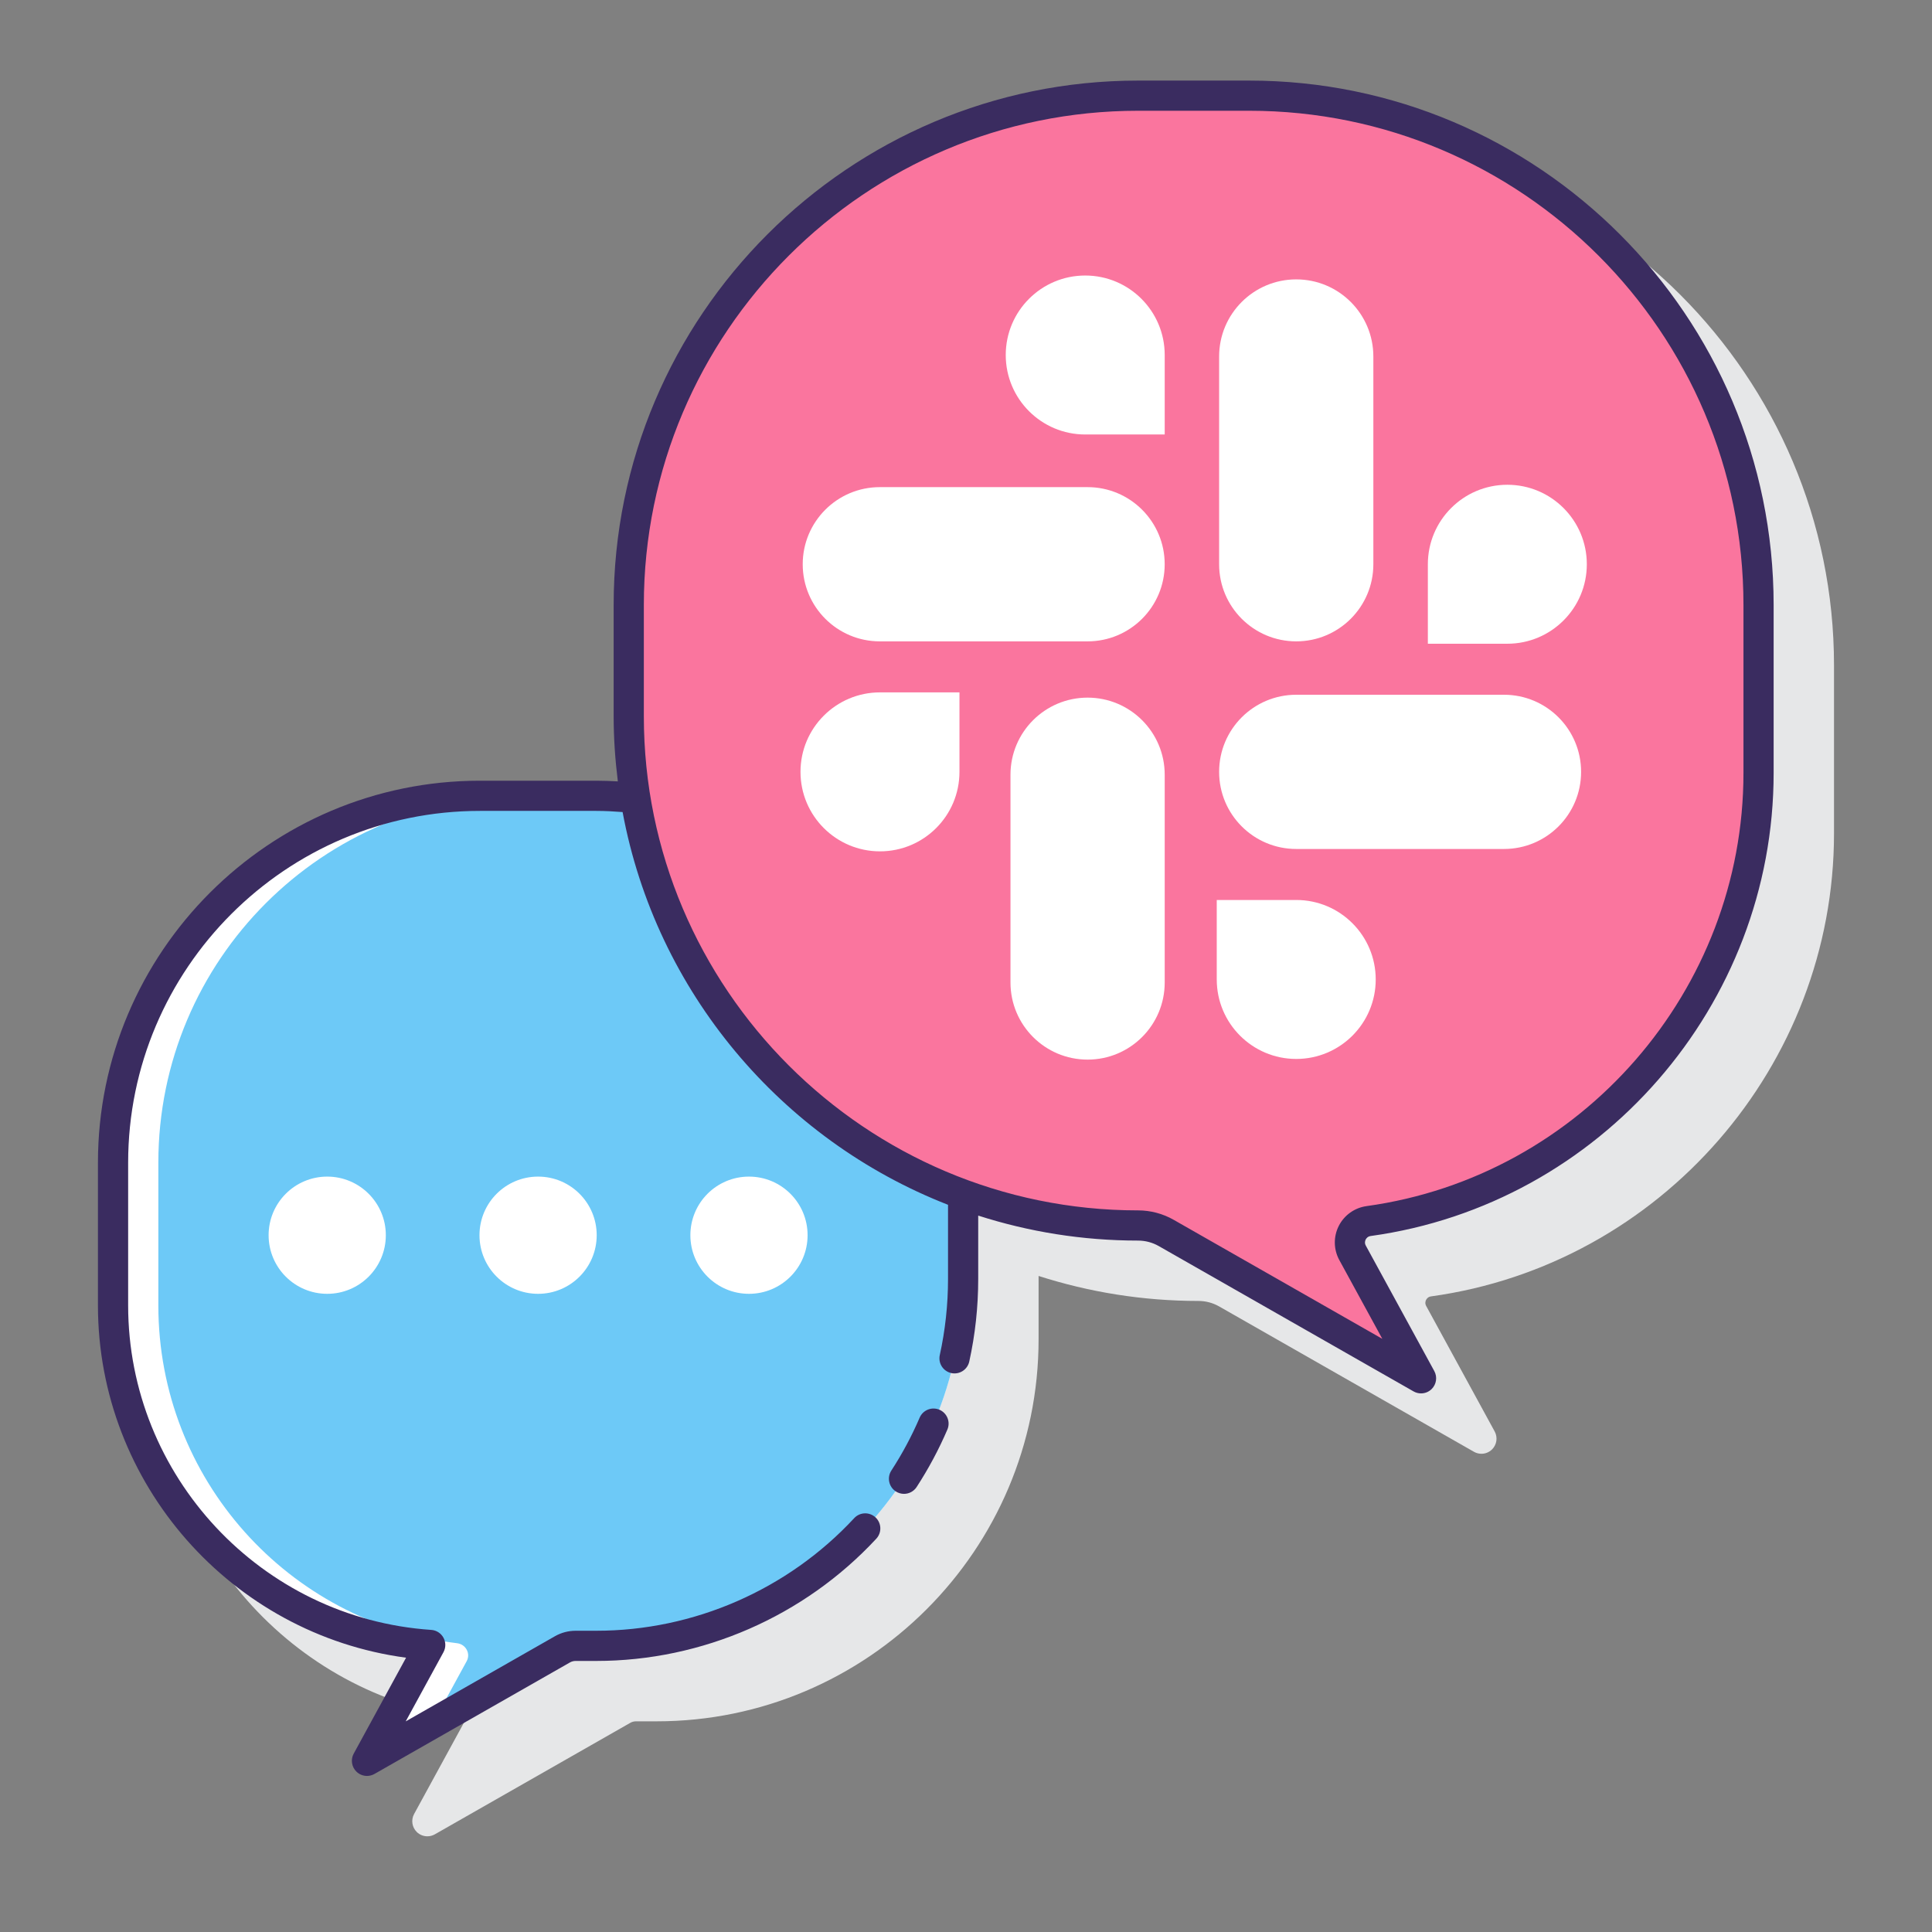
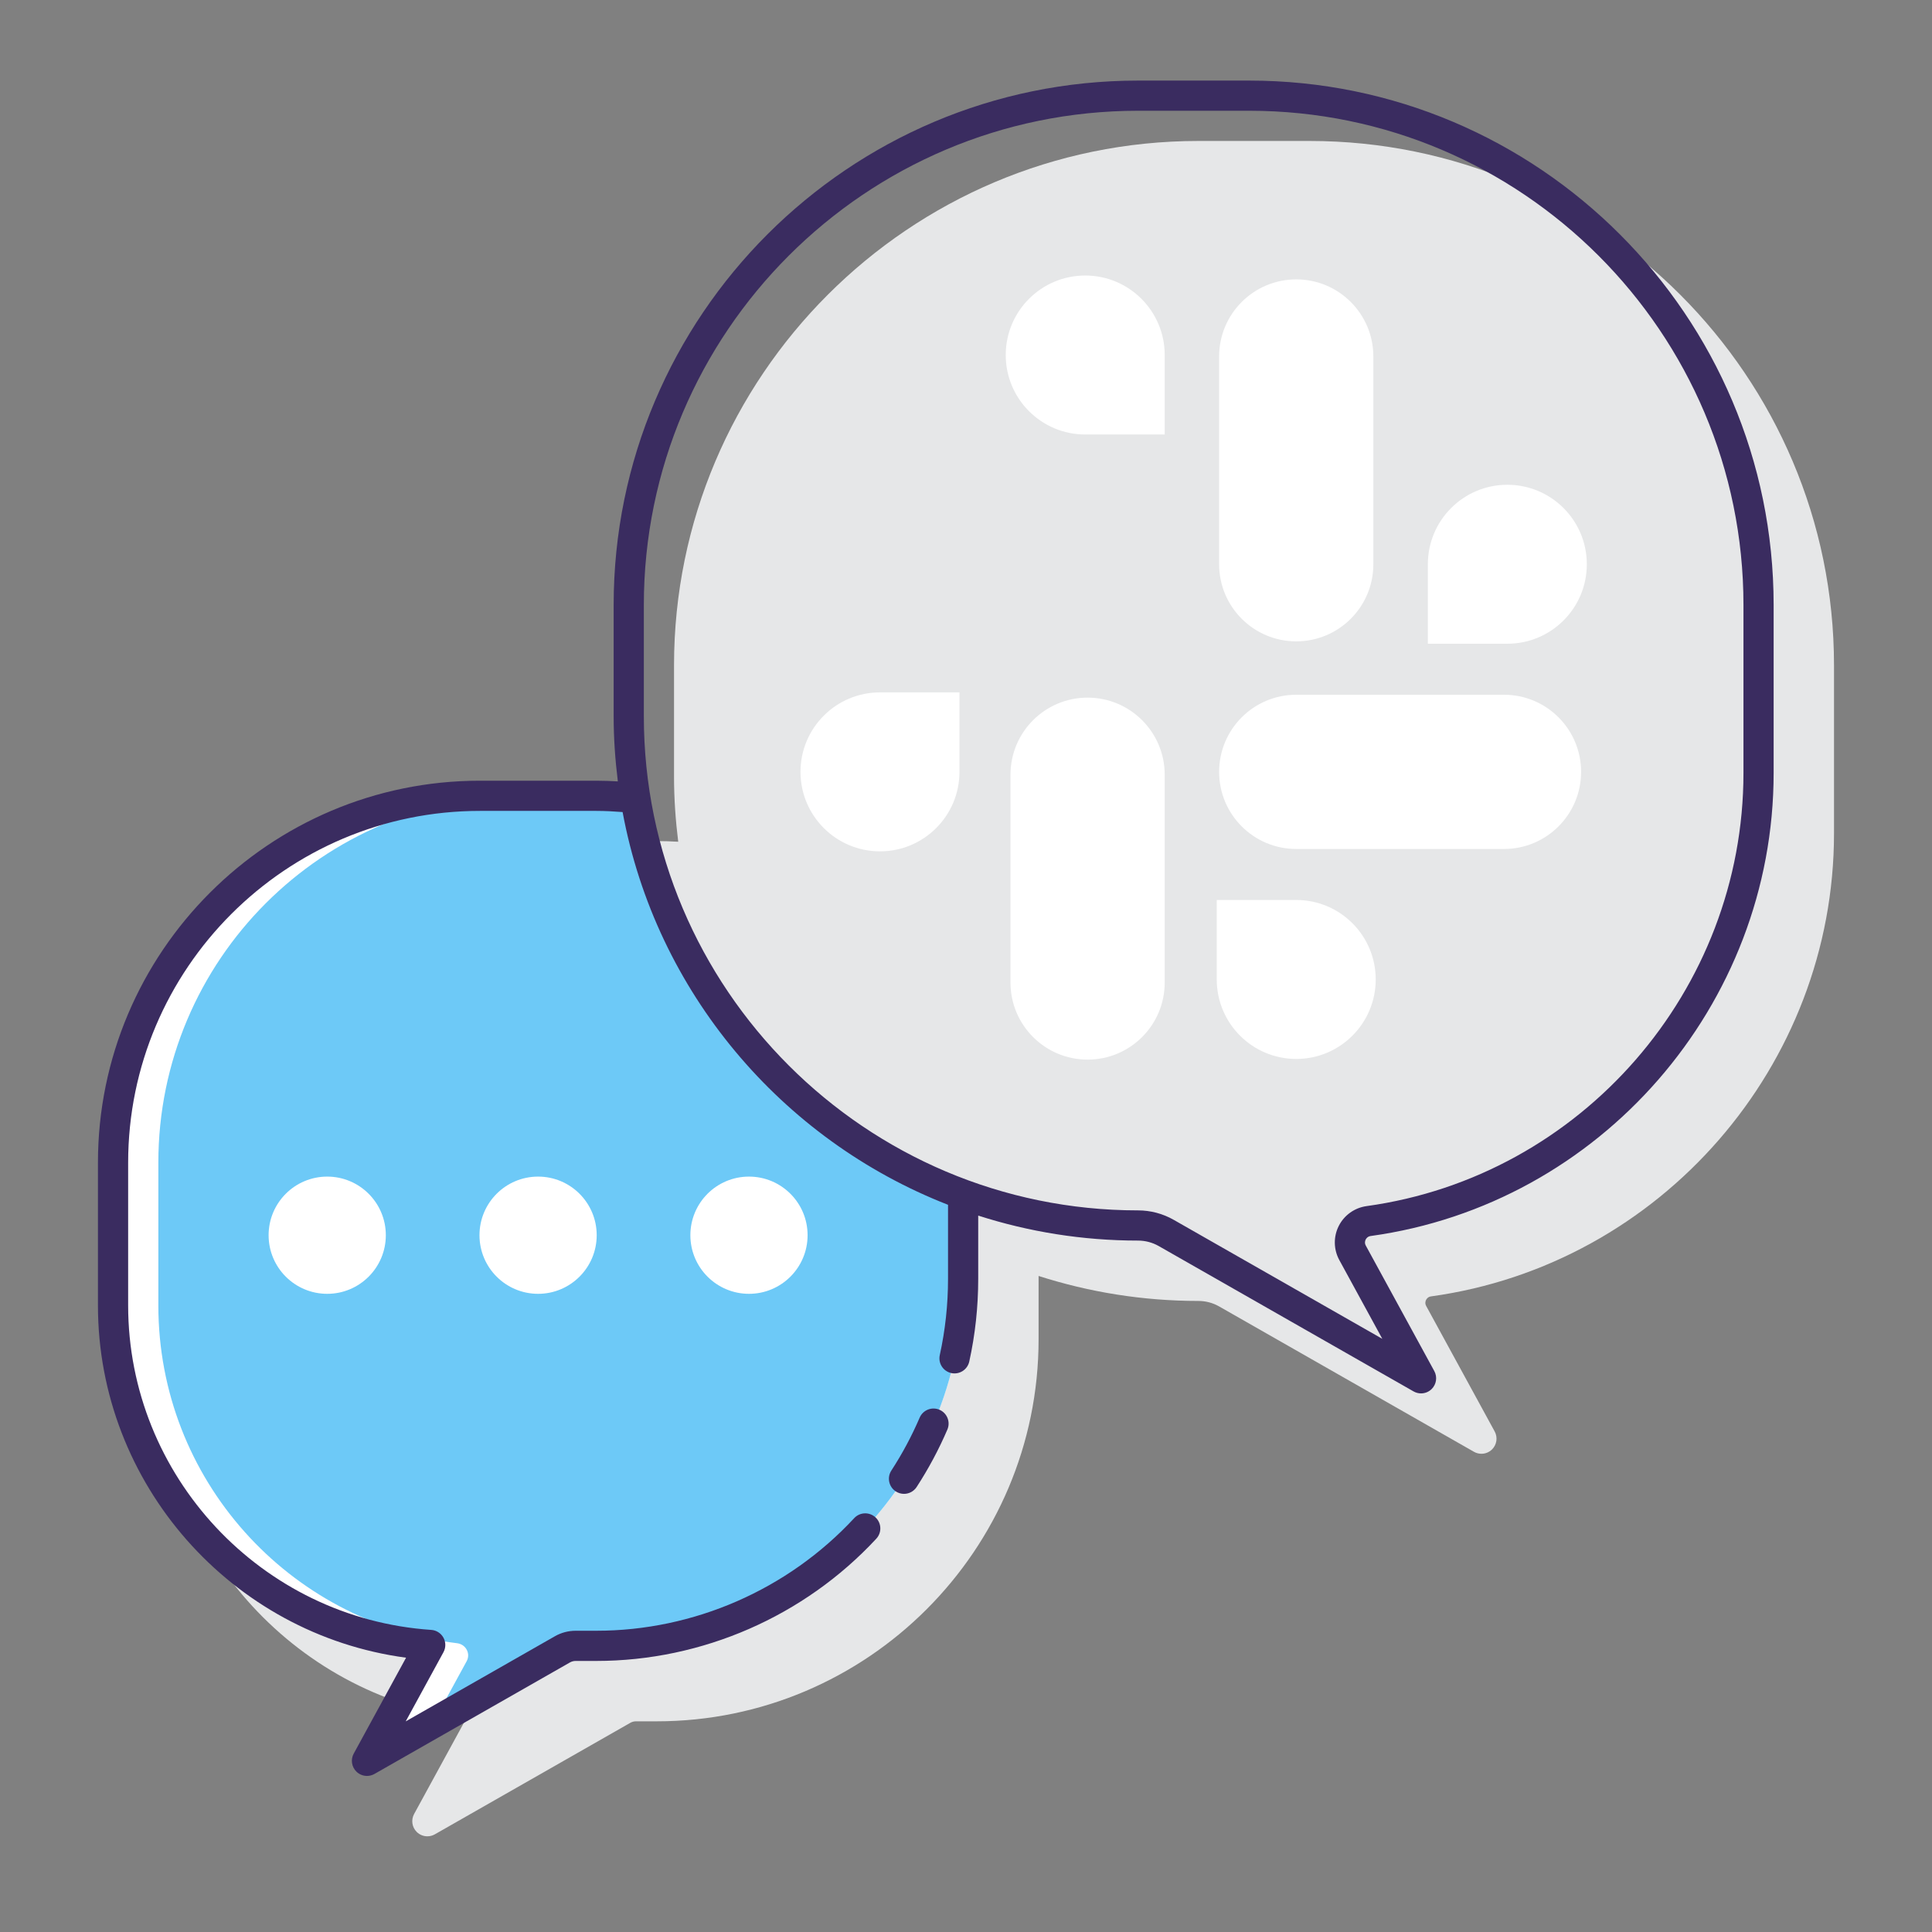
<svg xmlns="http://www.w3.org/2000/svg" id="Layer_1" enable-background="new 0 0 128 128" height="512" viewBox="0 0 128 128" width="512">
  <rect x="0" y="0" width="128" height="128" fill="#808080" stroke="none" />
  <path d="m86.766 9.339h-7.367c-19.157 0-34.743 15.585-34.743 34.743v7.367c0 1.463.102 2.902.278 4.318-.474-.027-.951-.043-1.431-.043h-7.707c-13.954 0-25.306 11.352-25.306 25.306v9.458c0 11.825 8.849 21.793 20.414 23.339l-3.468 6.354c-.214.393-.142.879.177 1.193.192.188.445.286.701.286.169 0 .34-.043.495-.131l12.953-7.389c.112-.064.241-.098.372-.098h1.369c13.954 0 25.306-11.352 25.306-25.306v-4.201c3.341 1.072 6.898 1.656 10.59 1.656.48 0 .954.125 1.371.363l16.883 9.631c.155.088.326.131.495.131.256 0 .509-.098.701-.286.319-.313.391-.8.177-1.193l-4.538-8.313c-.095-.173-.045-.325-.008-.4.039-.076.132-.208.332-.235 15.219-2.104 26.696-15.292 26.696-30.674v-11.133c.001-19.157-15.585-34.743-34.742-34.743z" fill="#e6e7e8" />
  <path d="m42.095 52.863c-.852-.09-1.716-.139-2.591-.139h-7.707c-13.424 0-24.306 10.882-24.306 24.306v9.458c0 11.938 9.277 21.703 21.014 22.496l-4.19 7.677 12.952-7.388c.264-.151.564-.23.868-.23h1.369c13.424 0 24.306-10.882 24.306-24.306v-5.589c-11.291-4.129-19.752-14.119-21.715-26.285z" fill="#fff" />
  <path d="m42.095 52.863c-.852-.09-1.716-.139-2.591-.139h-4.707c-13.424 0-24.306 10.882-24.306 24.306v9.458c0 11.521 8.64 21.019 19.794 22.38.576.07.911.682.633 1.191l-2.247 4.116 8.596-4.903c.264-.151.563-.23.868-.23h1.369c13.424 0 24.306-10.882 24.306-24.306v-5.589c-11.291-4.128-19.752-14.118-21.715-26.284z" fill="#6dc9f7" />
  <path d="m21.679 77.953c-2.145 0-3.883 1.738-3.883 3.883s1.738 3.883 3.883 3.883 3.883-1.739 3.883-3.883-1.739-3.883-3.883-3.883z" fill="#fff" />
  <path d="m35.65 77.953c-2.145 0-3.883 1.738-3.883 3.883s1.739 3.883 3.883 3.883 3.883-1.739 3.883-3.883-1.738-3.883-3.883-3.883z" fill="#fff" />
  <path d="m49.622 77.953c-2.145 0-3.883 1.738-3.883 3.883s1.739 3.883 3.883 3.883 3.883-1.739 3.883-3.883-1.739-3.883-3.883-3.883z" fill="#fff" />
-   <path d="m82.766 6.339h-7.366c-18.636 0-33.743 15.107-33.743 33.743v7.367c0 18.636 15.107 33.743 33.743 33.743.654 0 1.298.171 1.866.495l16.883 9.631-4.538-8.313c-.481-.882.069-1.967 1.065-2.105 14.594-2.018 25.833-14.535 25.833-29.684v-11.134c0-18.635-15.107-33.743-33.743-33.743z" fill="#fa759e" />
  <path d="m62.242 93.4c-.507-.218-1.096.017-1.313.524-.521 1.213-1.151 2.392-1.874 3.502-.301.463-.17 1.083.293 1.384.168.109.357.162.544.162.327 0 .647-.16.839-.455.785-1.207 1.469-2.486 2.035-3.804.218-.507-.017-1.095-.524-1.313z" fill="#3a2c60" />
  <path d="m82.766 5.339h-7.367c-19.157 0-34.743 15.585-34.743 34.743v7.367c0 1.464.102 2.904.278 4.321-.474-.027-.951-.046-1.432-.046h-7.707c-13.954 0-25.306 11.352-25.306 25.306v9.458c0 11.825 8.85 21.793 20.414 23.339l-3.468 6.354c-.214.393-.142.879.178 1.193.192.188.445.286.701.286.169 0 .34-.043.495-.131l12.951-7.388c.113-.064.242-.099.373-.099h1.369c7.017 0 13.78-2.952 18.555-8.099.376-.405.352-1.038-.053-1.413-.404-.375-1.038-.353-1.413.053-4.398 4.74-10.627 7.459-17.089 7.459h-1.369c-.478 0-.949.125-1.364.361l-9.889 5.642 2.501-4.583c.163-.299.163-.661-.001-.96s-.469-.494-.809-.517c-11.26-.76-20.081-10.204-20.081-21.498v-9.457c0-12.851 10.455-23.306 23.306-23.306h7.707c.588 0 1.169.032 1.746.077 2.212 11.916 10.52 21.711 21.56 26.02v4.916c0 1.701-.184 3.397-.546 5.04-.119.54.222 1.073.761 1.192.54.118 1.072-.222 1.192-.761.394-1.785.593-3.625.593-5.471v-4.201c3.341 1.072 6.898 1.656 10.59 1.656.48 0 .954.125 1.371.363l16.883 9.63c.155.088.326.131.495.131.256 0 .509-.098.701-.286.319-.313.391-.8.177-1.193l-4.538-8.313c-.095-.173-.045-.325-.008-.4.039-.076.132-.208.332-.235 15.219-2.105 26.696-15.292 26.696-30.674v-11.133c.001-19.157-15.585-34.743-34.742-34.743zm32.743 45.876c0 14.389-10.735 26.725-24.971 28.693-.794.11-1.483.602-1.843 1.316-.359.713-.345 1.557.038 2.258l2.849 5.219-13.821-7.884c-.718-.41-1.535-.626-2.362-.626-18.054 0-32.743-14.688-32.743-32.743v-7.367c0-18.054 14.688-32.743 32.743-32.743h7.367c18.055 0 32.743 14.688 32.743 32.743z" fill="#3a2c60" />
  <g fill="#fff">
-     <path d="m72.056 32.274h-13.765c-2.822 0-5.109 2.287-5.109 5.109 0 2.822 2.287 5.109 5.109 5.109h13.764c2.822 0 5.109-2.287 5.109-5.109.001-2.821-2.287-5.109-5.108-5.109z" />
    <path d="m99.644 46.029h-13.765c-2.822 0-5.109 2.287-5.109 5.109 0 2.822 2.287 5.109 5.109 5.109h13.764c2.822 0 5.109-2.287 5.109-5.109 0-2.822-2.287-5.109-5.108-5.109z" />
    <path d="m85.879 42.492c2.822 0 5.109-2.287 5.109-5.109v-13.764c0-2.822-2.287-5.109-5.109-5.109s-5.109 2.287-5.109 5.109v13.764c0 2.822 2.288 5.109 5.109 5.109z" />
    <path d="m72.056 46.22c-2.822 0-5.109 2.287-5.109 5.109v13.764c0 2.822 2.287 5.109 5.109 5.109 2.822 0 5.109-2.287 5.109-5.109v-13.765c0-2.821-2.288-5.108-5.109-5.108z" />
    <path d="m53.035 51.138c0 2.908 2.358 5.266 5.266 5.266s5.266-2.358 5.266-5.266v-5.266h-5.266c-2.908 0-5.266 2.358-5.266 5.266z" />
    <path d="m71.899 18.254c-2.908 0-5.266 2.358-5.266 5.266s2.358 5.266 5.266 5.266h5.266v-5.266c0-2.909-2.358-5.266-5.266-5.266z" />
    <path d="m105.131 37.383c0-2.908-2.358-5.266-5.266-5.266s-5.266 2.358-5.266 5.266v5.266h5.266c2.908 0 5.266-2.357 5.266-5.266z" />
    <path d="m85.879 59.626h-5.266v5.266c0 2.908 2.358 5.266 5.266 5.266s5.266-2.358 5.266-5.266-2.357-5.266-5.266-5.266z" />
  </g>
</svg>